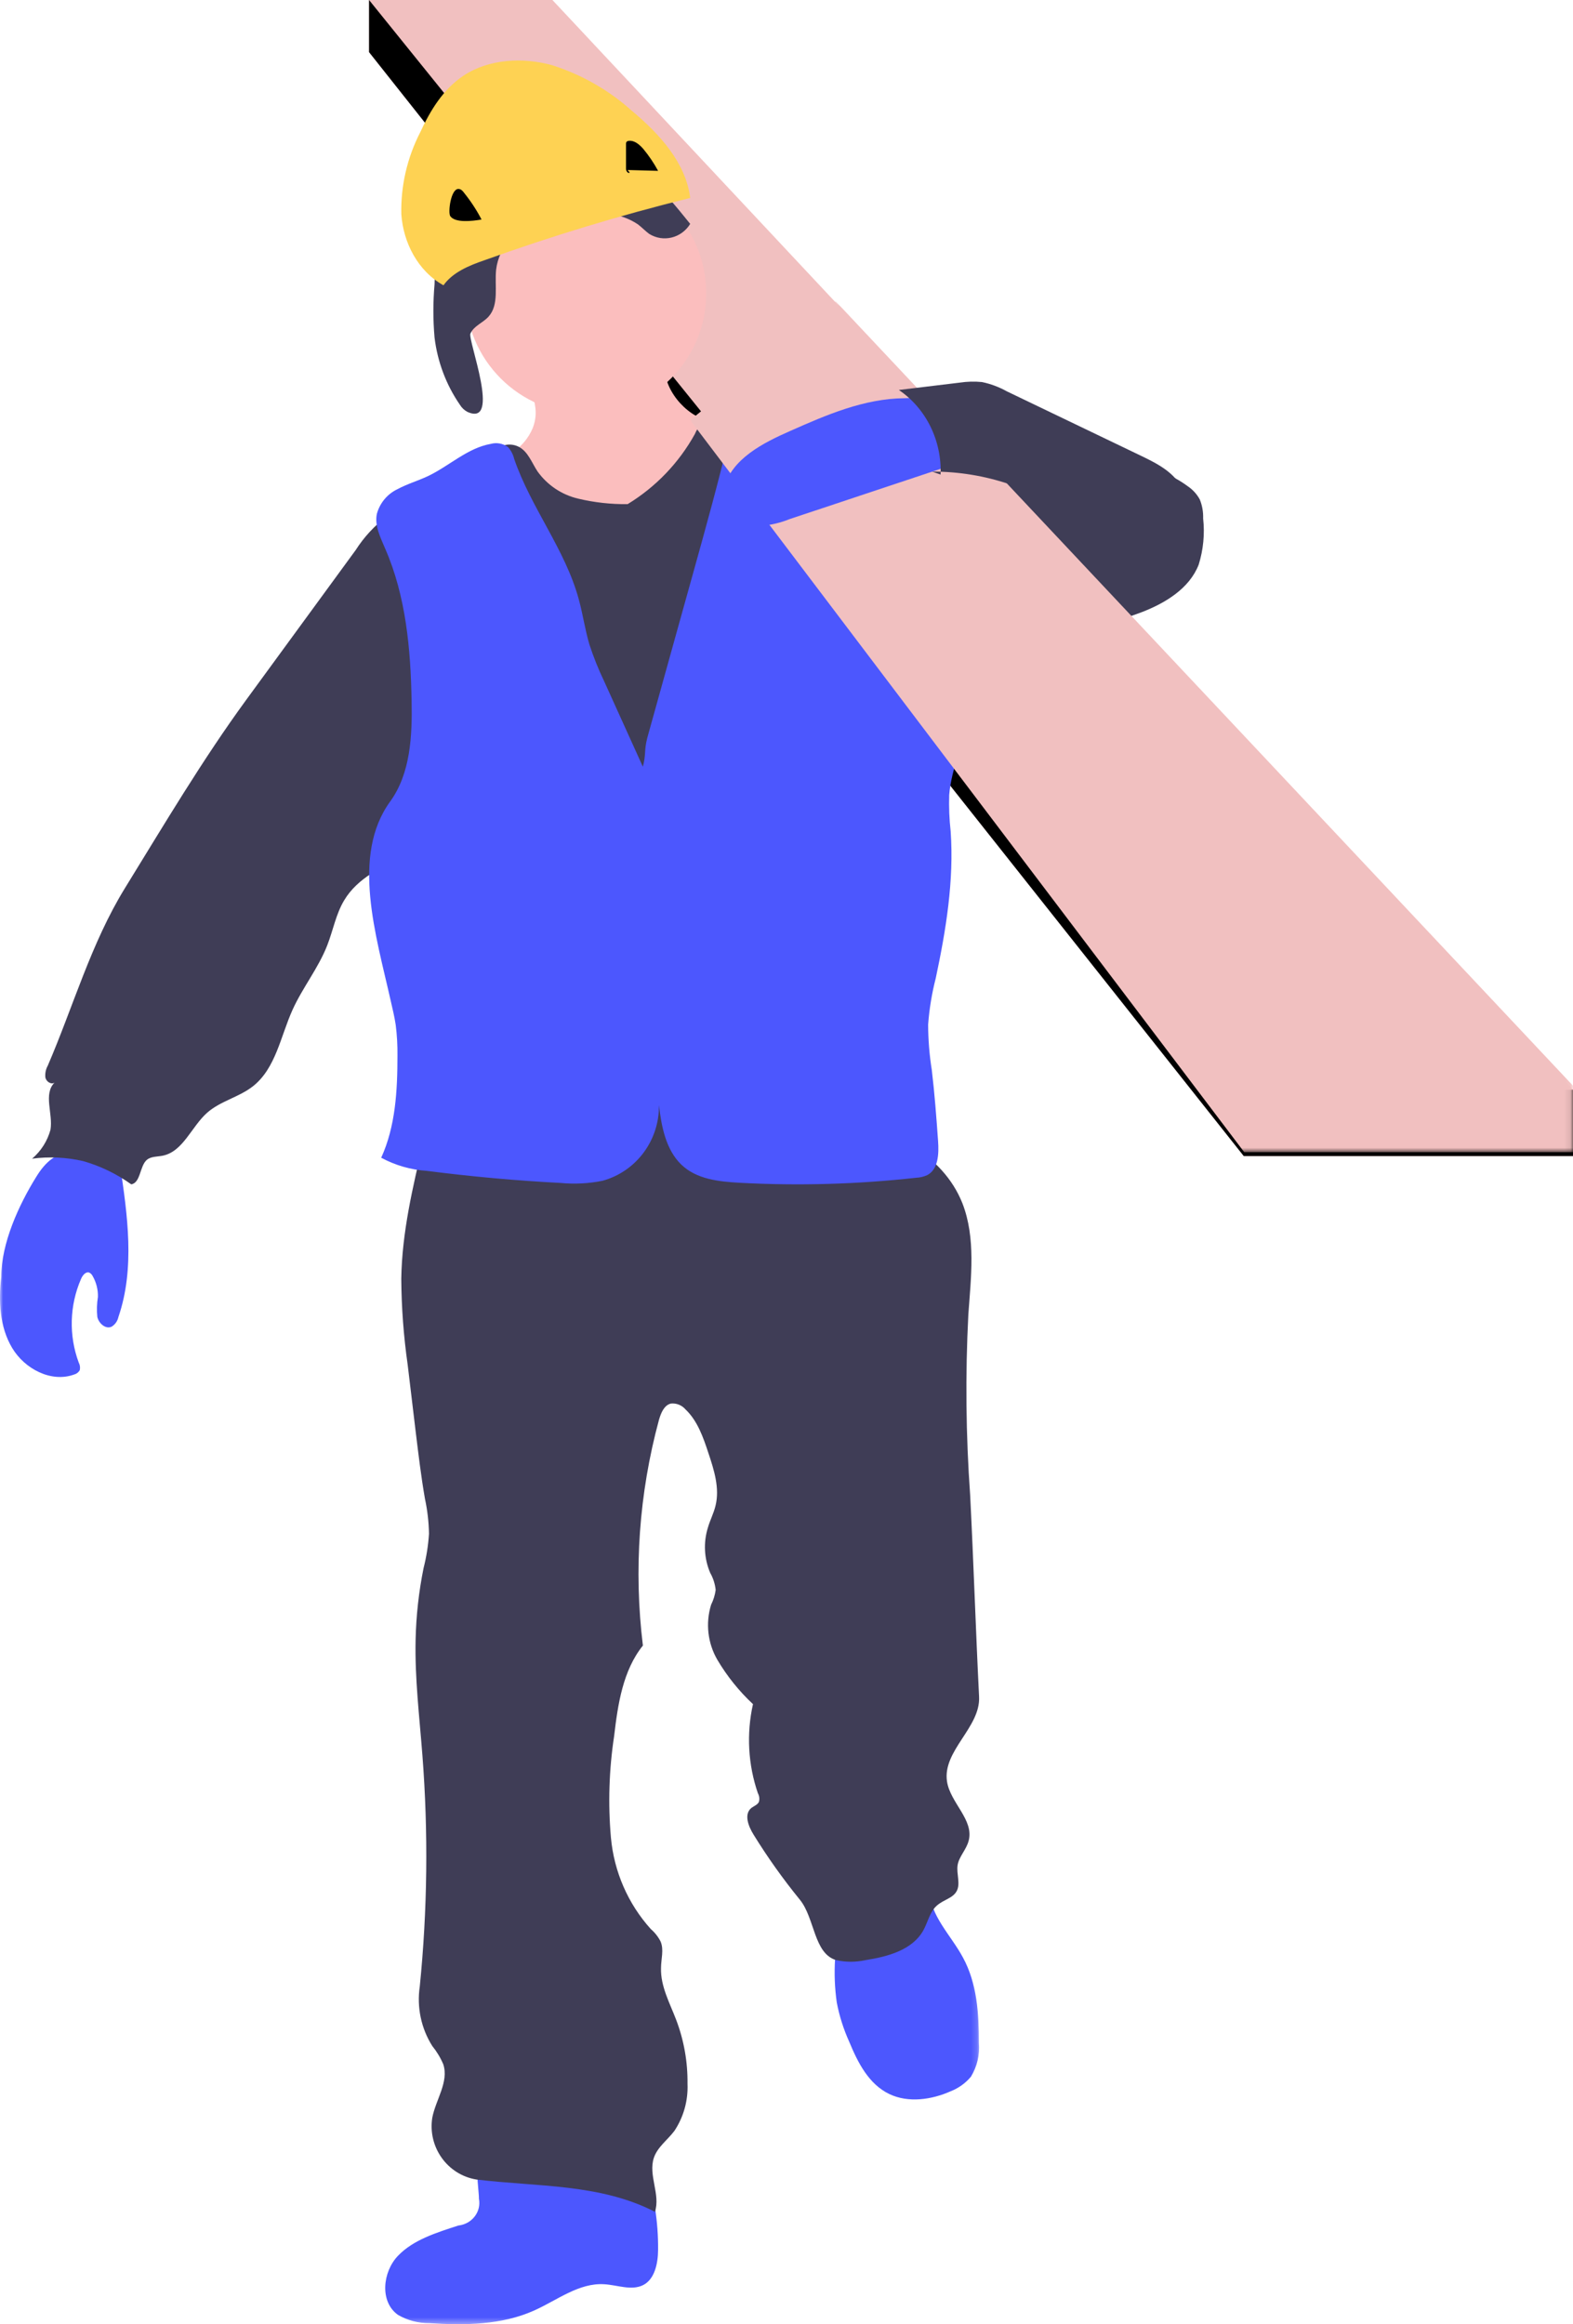
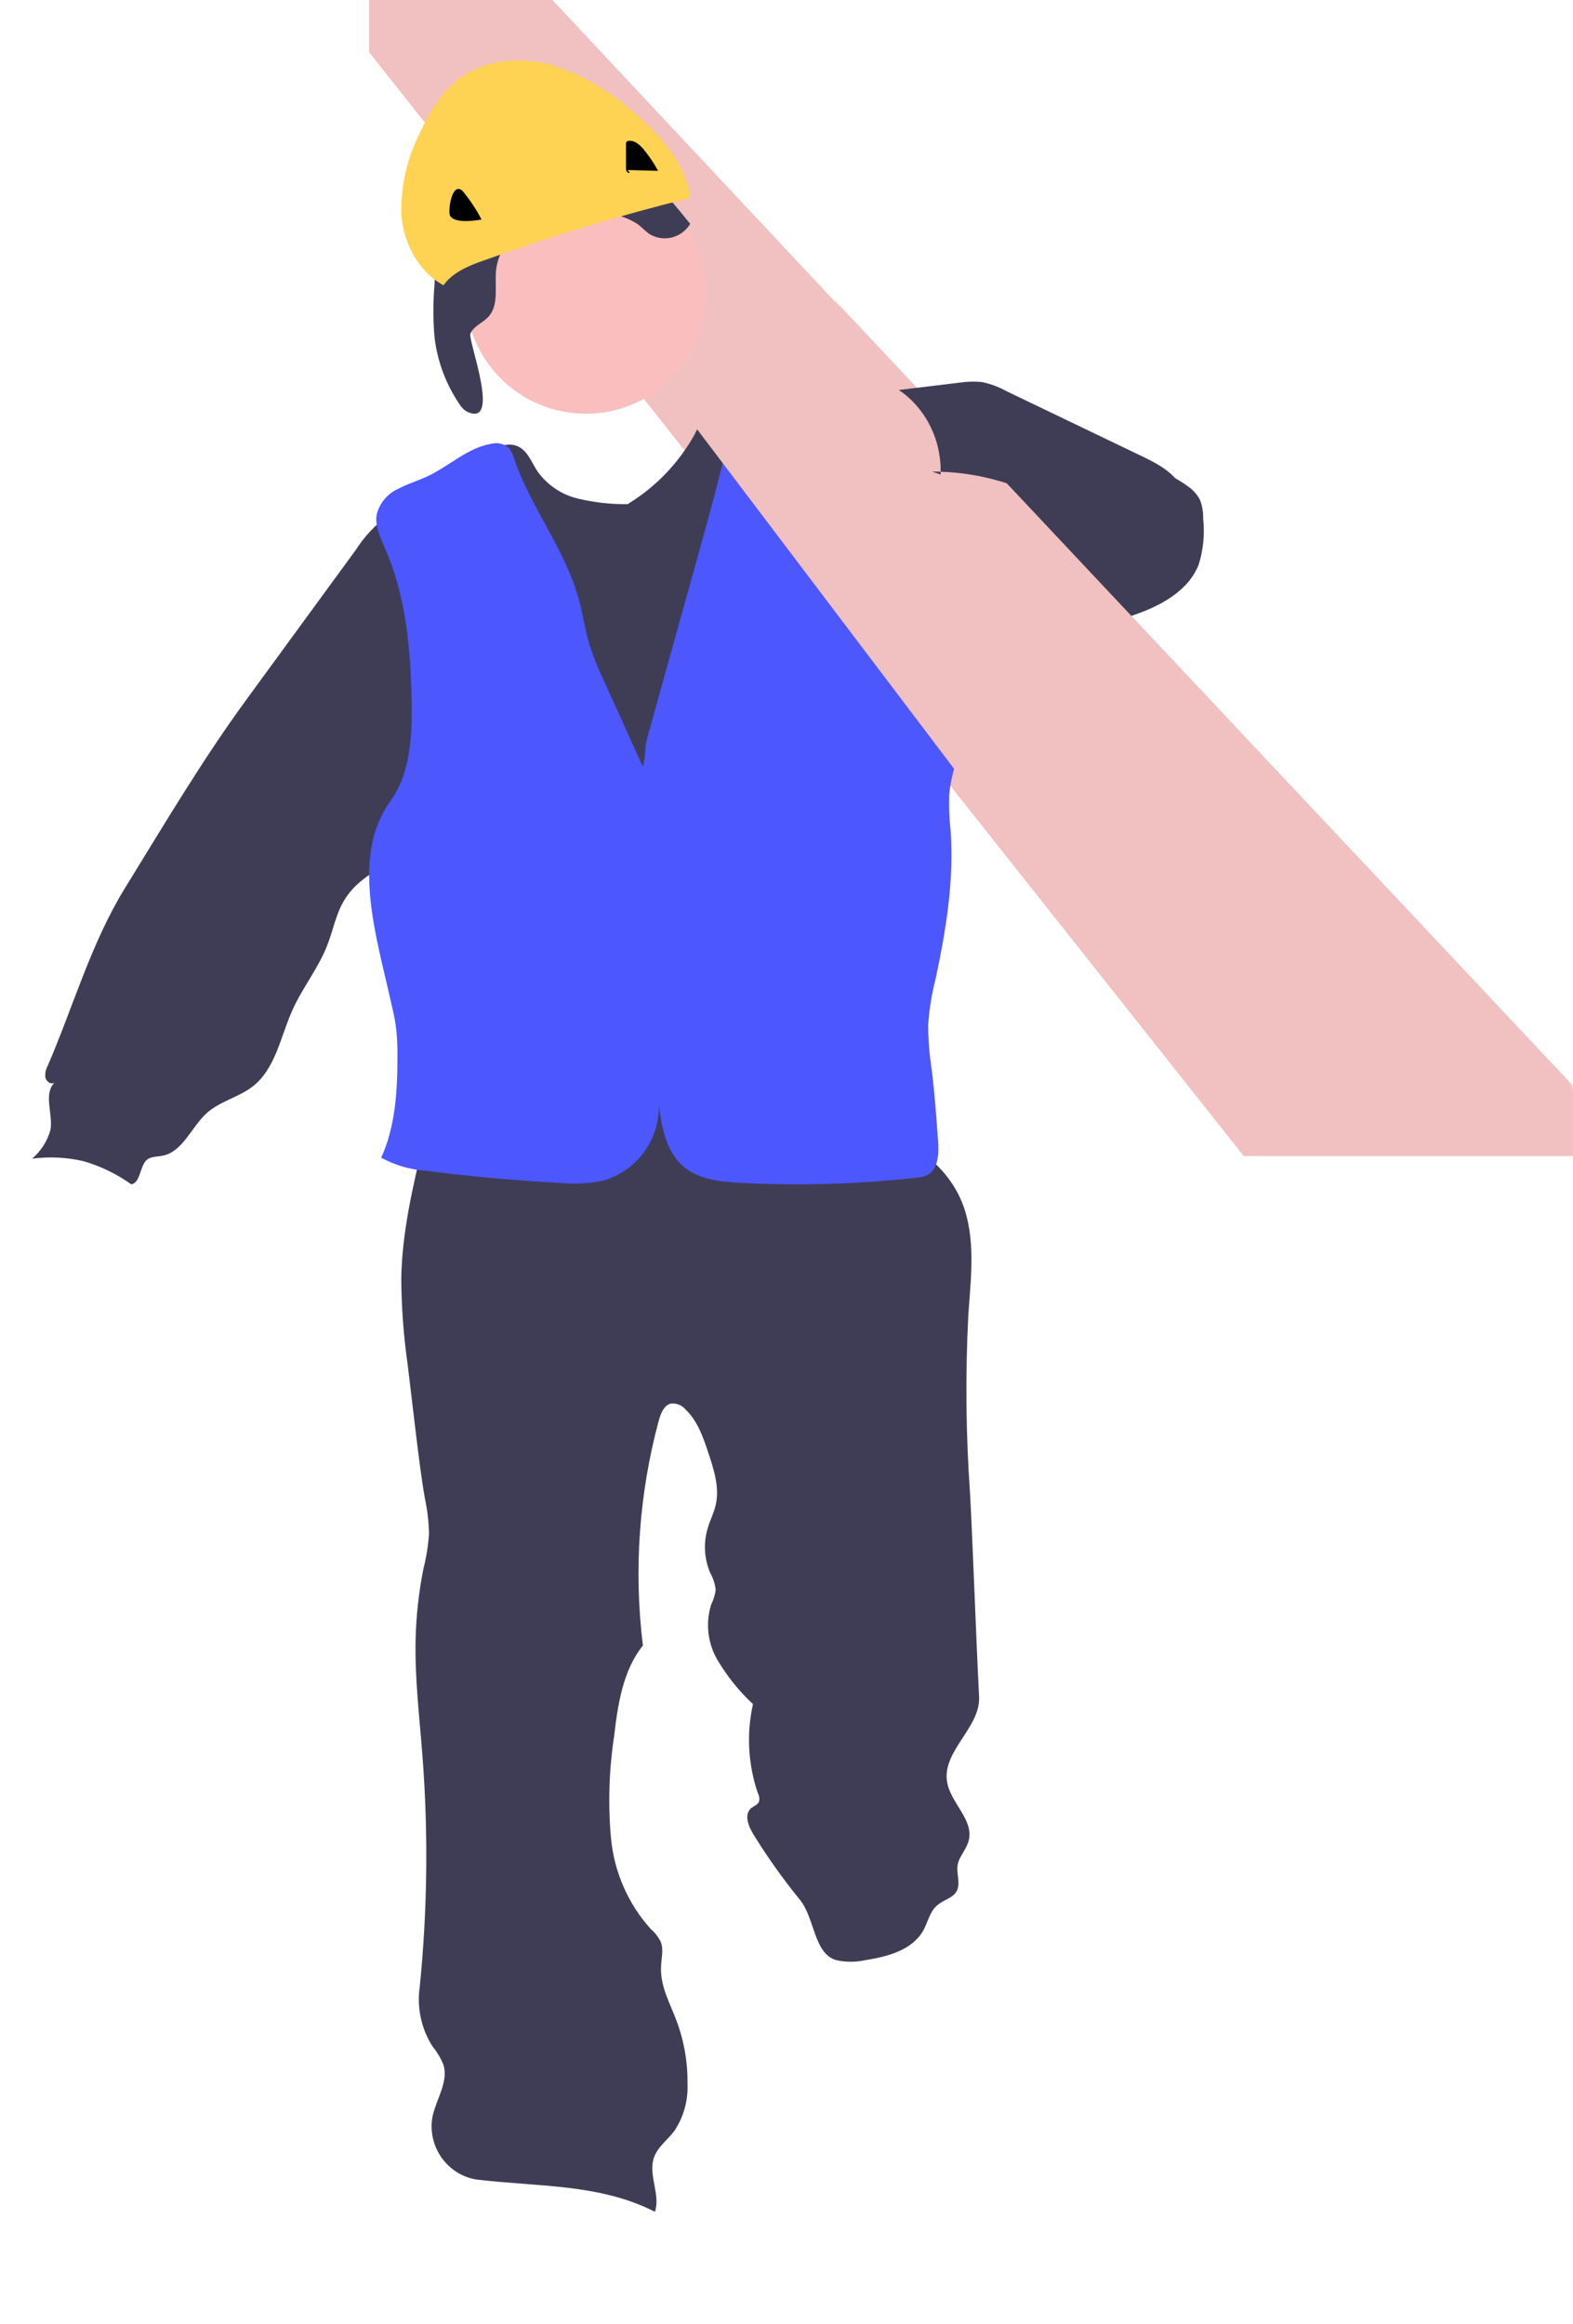
<svg xmlns="http://www.w3.org/2000/svg" xmlns:xlink="http://www.w3.org/1999/xlink" width="260px" height="384px" viewBox="0 0 260 384">
  <title>Group 30</title>
  <desc>Created with Sketch.</desc>
  <defs>
-     <polygon id="path-1" points="0 -6.88251265e-05 161.838 -6.88251265e-05 161.838 193.631 0 193.631" />
    <polygon id="path-3" points="0.001 0.651 145.918 0.651 145.918 141.232 0.001 141.232" />
  </defs>
  <g id="Page-1" stroke="none" stroke-width="1" fill="none" fill-rule="evenodd">
    <g id="Audit-aménagement-conseil" transform="translate(-127, -1343)">
      <g id="Group-30" transform="translate(127, 1343)">
        <polygon id="Fill-1" fill="#F1C0C0" points="61 0 61 8.616 205.577 191 260 191 260 180.049 91.309 0" />
-         <polygon id="Fill-2" fill="#000000" points="61 0 61 8.616 205.577 191 260 191 260 180.049 206.36 180.049" />
        <g id="Group-29" transform="translate(0, 10)">
          <g id="Group-5" transform="translate(0, 180.369)">
            <mask id="mask-2" fill="white">
              <use xlink:href="#path-1" />
            </mask>
            <g id="Clip-4" />
-             <path d="M0.211,20.578 C-0.259,24.592 -0.063,28.889 2.017,32.35 C4.092,35.814 8.47,38.106 12.253,36.727 C12.646,36.626 12.98,36.369 13.181,36.016 C13.282,35.594 13.224,35.151 13.02,34.772 C11.348,30.276 11.486,25.305 13.402,20.915 C13.648,20.34 14.182,19.669 14.763,19.891 C15.007,20.016 15.2,20.218 15.32,20.467 C15.917,21.51 16.217,22.7 16.185,23.905 C16.01,24.998 15.975,26.106 16.084,27.204 C16.32,28.279 17.458,29.287 18.448,28.825 C19.026,28.47 19.432,27.889 19.573,27.22 C22.329,19.183 21.08,10.398 19.819,1.987 C19.859,1.26 19.305,0.634 18.583,0.597 C18.506,0.592 18.427,0.595 18.347,0.605 C12.513,0.019 9.324,-1.389 5.984,4.08 C3.116,8.693 0.211,15.032 0.211,20.578 M138.31,140.481 C138.738,142.72 139.433,144.906 140.38,146.996 C141.781,150.38 143.577,153.972 147.01,155.614 C150.127,157.094 153.953,156.561 157.126,155.152 C158.447,154.632 159.607,153.799 160.493,152.728 C161.514,151.038 161.973,149.089 161.803,147.144 C161.803,142.333 161.501,137.357 159.182,133.081 C157.19,129.351 153.717,126.145 153.666,122.015 L141.73,124.2 C141.091,124.261 140.483,124.492 139.974,124.861 C139.595,125.24 139.332,125.71 139.215,126.216 C137.939,130.869 137.631,135.715 138.31,140.481 M79.163,172.916 C79.556,174.95 78.16,176.908 76.048,177.287 C75.956,177.303 75.86,177.316 75.767,177.327 C72.162,178.502 68.336,179.666 65.784,182.327 C63.229,184.99 62.722,189.929 65.784,192.093 C67.346,193 69.142,193.473 70.968,193.457 C76.842,193.841 82.96,193.767 88.29,191.369 C92.102,189.666 95.692,186.764 99.878,187.03 C102.046,187.154 104.351,188.13 106.283,187.181 C108.214,186.226 108.761,183.579 108.774,181.364 C108.822,176.743 108.1,172.149 106.633,167.749 C106.439,167.152 98.194,166.688 97.209,166.502 L87.212,165.25 C85.321,165.011 81.238,163.637 79.747,165.163 C78.256,166.688 79.163,171.102 79.163,172.916" id="Fill-3" fill="#4C57FE" mask="url(#mask-2)" />
          </g>
          <path d="M69.975,178.725 C68.214,186.147 66.439,193.656 66.327,201.279 C66.359,206.027 66.712,210.77 67.383,215.47 L68.704,226.51 C69.158,230.231 69.599,233.942 70.241,237.629 C70.649,239.525 70.872,241.459 70.907,243.403 C70.784,245.316 70.485,247.217 70.012,249.074 C69.222,252.981 68.781,256.947 68.694,260.931 C68.553,267.307 69.333,273.681 69.824,280.055 C70.803,292.761 70.657,305.53 69.384,318.203 C68.874,321.625 69.609,325.118 71.448,328.033 C72.193,328.954 72.809,329.972 73.273,331.07 C74.218,333.988 72.015,336.908 71.448,339.906 C70.694,344.768 73.971,349.33 78.77,350.102 C88.836,351.314 99.18,350.765 108.251,355.433 C109.209,352.603 107.118,349.388 108.076,346.508 C108.678,344.723 110.342,343.564 111.474,342.057 C112.995,339.765 113.753,337.044 113.637,334.283 C113.682,330.68 113.05,327.1 111.774,323.739 C110.705,320.933 109.169,318.166 109.259,315.158 C109.259,313.678 109.774,312.124 109.182,310.758 C108.776,309.973 108.227,309.278 107.561,308.707 C103.799,304.532 101.488,299.227 100.979,293.599 C100.488,288.013 100.666,282.387 101.507,276.846 C102.125,271.567 102.955,265.994 106.264,261.878 C104.73,249.392 105.63,236.719 108.92,224.584 C109.246,223.462 109.763,222.162 110.893,221.894 C111.809,221.799 112.708,222.162 113.31,222.865 C115.287,224.738 116.229,227.454 117.086,230.056 C118.028,232.873 118.985,235.881 118.269,238.764 C117.967,240.037 117.362,241.159 117.011,242.382 C116.242,244.843 116.377,247.499 117.388,249.867 C117.879,250.732 118.187,251.692 118.293,252.684 C118.176,253.538 117.921,254.366 117.537,255.132 C116.595,258.183 116.974,261.496 118.582,264.249 C120.187,266.957 122.164,269.413 124.459,271.554 C123.363,276.448 123.644,281.554 125.276,286.294 C125.514,286.724 125.573,287.23 125.44,287.708 C125.212,288.193 124.636,288.371 124.183,288.716 C122.925,289.758 123.702,291.734 124.546,293.1 C126.857,296.843 129.409,300.432 132.184,303.835 C134.699,306.882 134.474,312.76 138.225,313.856 C139.799,314.201 141.43,314.201 143.006,313.856 C146.704,313.283 150.833,312.198 152.645,308.882 C153.385,307.522 153.687,305.864 154.847,304.843 C156.003,303.821 157.5,303.644 158.142,302.421 C158.784,301.198 158.068,299.588 158.28,298.172 C158.495,296.761 159.715,295.623 160.105,294.135 C161.036,290.692 157.073,287.861 156.531,284.342 C155.751,279.244 162.092,275.416 161.83,270.315 C161.275,259.238 160.922,248.106 160.357,237.027 C159.646,227.101 159.545,217.144 160.055,207.207 C160.495,201.024 161.312,194.547 159.073,188.797 C155.852,180.688 146.97,176.136 138.374,175.269 C129.781,174.402 121.211,176.465 112.695,177.821 C98.554,180.027 84.19,180.33 69.975,178.725" id="Fill-6" fill="#3F3D56" />
          <path d="M96.836,18.568 C107.828,18.568 116.734,27.473 116.734,38.462 C116.734,49.449 107.828,58.356 96.836,58.356 C85.847,58.356 76.938,49.449 76.938,38.462 C76.938,27.473 85.847,18.568 96.836,18.568" id="Fill-8" fill="#FBBEBE" />
-           <path d="M88.044,60.749 C86.63,64.096 83.34,66.213 79.761,66.078 C79.026,69.173 80.79,72.298 82.807,74.736 C91.334,84.828 104.559,89.441 117.379,86.796 C119.828,86.351 122.154,85.364 124.189,83.908 C126.935,81.579 128.776,78.332 129.389,74.749 C129.973,71.192 130.14,67.574 129.885,63.977 C129.954,63.264 129.755,62.553 129.326,61.988 C128.819,61.587 128.193,61.378 127.551,61.394 C123.263,61.006 118.785,60.839 115.02,58.699 C111.253,56.558 108.576,51.72 110.391,47.747 C110.099,48.362 102.692,48.659 101.715,48.789 C98.659,49.227 95.603,49.717 92.559,50.288 C91.098,50.367 89.649,50.643 88.259,51.11 C86.42,52.078 87.105,51.603 87.537,53.357 C88.185,56.041 89.134,57.961 88.044,60.749" id="Fill-10" fill="#FBBEBE" />
          <path d="M77.756,45.117 C78.318,43.825 79.83,43.347 80.754,42.31 C82.526,40.347 81.727,37.207 82.003,34.557 C82.452,30.679 85.561,27.433 89.119,26.051 C92.748,24.841 96.611,24.592 100.36,25.313 C102.161,25.448 103.904,26.051 105.427,27.056 C106.077,27.549 106.677,28.181 107.29,28.634 C109.608,30.088 112.625,29.358 114.081,26.992 C109.661,21.486 104.766,15.666 98.046,13.976 C95.743,13.486 93.395,13.258 91.042,13.289 C87.933,13.226 84.723,13.173 81.852,14.401 C77.944,16.069 75.195,19.907 73.784,24.045 C72.553,28.239 71.892,32.589 71.826,36.973 C71.569,39.897 71.569,42.841 71.826,45.764 C72.309,49.758 73.739,53.565 75.994,56.843 C76.299,57.353 76.732,57.769 77.244,58.045 C82.94,60.631 77.294,46.191 77.756,45.117 M103.74,73.294 C100.986,73.328 98.237,73.023 95.558,72.384 C92.852,71.75 90.469,70.151 88.845,67.888 C87.901,66.453 87.288,64.644 85.784,63.838 C83.319,62.557 80.512,64.724 78.546,66.71 C76.758,68.668 74.683,70.344 72.394,71.681 C69.664,73.129 66.475,73.641 63.896,75.344 C61.882,76.875 60.155,78.747 58.792,80.88 L40.708,105.614 C33.447,115.556 27.127,126.23 20.659,136.723 C15.056,145.81 12.122,156.264 7.895,166.07 C7.561,166.667 7.423,167.359 7.503,168.043 C7.654,168.709 8.458,169.247 9.02,168.86 C7.118,170.759 8.789,173.987 8.344,176.653 C7.837,178.518 6.776,180.184 5.306,181.436 C8.115,181.067 10.967,181.2 13.729,181.831 C16.584,182.643 19.277,183.945 21.694,185.674 C23.238,185.43 23.095,182.674 24.246,181.653 C24.933,181.048 25.955,181.123 26.862,180.948 C30.269,180.279 31.622,176.165 34.237,173.847 C36.418,171.913 39.506,171.285 41.817,169.465 C45.571,166.505 46.373,161.237 48.341,156.868 C50.01,153.163 52.639,149.937 54.106,146.144 C55.064,143.683 55.526,141.017 56.889,138.749 C59.073,135.086 63.182,133.137 67.098,131.381 C69.574,130.267 72.205,129.113 74.872,129.29 C74.731,135.251 73.978,141.121 75.267,146.94 C75.713,148.988 76.339,150.985 76.875,153.025 C79.313,162.2 79.886,171.759 80.003,181.218 C85.866,179.868 91.854,179.144 97.869,179.062 C102.604,178.921 107.327,179.536 112.06,179.449 C117.674,179.343 123.226,178.253 128.84,177.871 C134.457,177.486 140.328,177.871 145.292,180.433 C144.889,172.311 145.114,164.173 145.969,156.086 L147.322,143.349 C147.627,139.648 148.192,135.975 149.02,132.357 C149.76,129.434 150.829,126.614 151.649,123.707 C154.519,113.455 153.997,102.514 153.447,91.837 C153.166,86.352 151.06,80.96 148.584,76.076 C147.688,74.262 146.666,72.517 145.52,70.848 C139.439,62.435 129.488,57.742 119.154,58.419 C118.507,58.437 117.865,58.578 117.268,58.827 C116.191,59.522 115.347,60.528 114.853,61.711 C112.214,66.477 108.383,70.469 103.74,73.294" id="Fill-12" fill="#3F3D56" />
          <path d="M114.081,22.705 C113.367,16.902 109.008,12.106 104.376,8.252 C100.643,4.904 96.197,2.363 91.336,0.793 C86.444,-0.573 80.814,-0.279 76.623,2.496 C73.25,4.727 71.109,8.276 69.462,11.849 C67.297,16.063 66.225,20.713 66.334,25.405 C66.658,30.061 69.045,34.782 73.301,37.135 C74.834,34.992 77.493,33.883 80.048,33.007 C91.19,28.992 102.548,25.554 114.081,22.705" id="Fill-14" fill="#FED253" />
          <path d="M104.09,18.504 C103.804,18.748 103.472,18.246 103.472,17.888 L103.472,13.772 C103.462,13.658 103.491,13.541 103.555,13.44 C103.653,13.339 103.796,13.278 103.947,13.27 C104.913,13.175 105.711,13.91 106.332,14.607 C107.271,15.742 108.089,16.955 108.776,18.228 L103.732,18.09 M75.777,21.22 C76.217,21.22 76.507,21.583 76.724,21.878 C77.841,23.27 78.801,24.74 79.592,26.27 C77.987,26.543 75.23,26.848 74.432,25.721 C74.007,25.148 74.517,21.167 75.777,21.22" id="Fill-16" fill="#000000" />
-           <path d="M173.237,99.013 C174.402,97.902 175.649,96.875 176.962,95.947 C180.472,93.594 184.714,92.663 188.657,91.164 C192.594,89.663 196.6,87.234 198.131,83.289 C198.898,80.822 199.15,78.223 198.866,75.655 C198.903,74.581 198.715,73.51 198.309,72.515 C197.828,71.634 197.141,70.884 196.308,70.327 C190.962,66.356 183.791,66.038 177.153,66.446 C162.516,67.356 148.171,70.953 134.826,77.056 C134.12,77.292 133.502,77.732 133.054,78.326 C132.794,78.878 132.675,79.488 132.712,80.096 C132.476,83.846 132.961,87.608 134.142,91.178 C135.893,95.706 139.488,99.355 140.997,103.973 C141.679,106.048 141.91,108.246 142.504,110.337 C142.992,112.49 144.26,114.384 146.065,115.652 C151.068,118.655 155.793,114.623 159.264,111.493 L173.237,99.013 Z" id="Fill-18" fill="#3F3D56" />
+           <path d="M173.237,99.013 C174.402,97.902 175.649,96.875 176.962,95.947 C180.472,93.594 184.714,92.663 188.657,91.164 C192.594,89.663 196.6,87.234 198.131,83.289 C198.898,80.822 199.15,78.223 198.866,75.655 C198.903,74.581 198.715,73.51 198.309,72.515 C197.828,71.634 197.141,70.884 196.308,70.327 C190.962,66.356 183.791,66.038 177.153,66.446 C162.516,67.356 148.171,70.953 134.826,77.056 C134.12,77.292 133.502,77.732 133.054,78.326 C132.476,83.846 132.961,87.608 134.142,91.178 C135.893,95.706 139.488,99.355 140.997,103.973 C141.679,106.048 141.91,108.246 142.504,110.337 C142.992,112.49 144.26,114.384 146.065,115.652 C151.068,118.655 155.793,114.623 159.264,111.493 L173.237,99.013 Z" id="Fill-18" fill="#3F3D56" />
          <path d="M106.253,116.669 L99.854,102.544 C98.914,100.587 98.105,98.568 97.429,96.502 C96.696,94.038 96.344,91.484 95.662,89.006 C93.417,80.757 87.748,73.884 84.983,65.8 C84.808,65.07 84.453,64.399 83.948,63.847 C83.131,63.261 82.099,63.075 81.134,63.335 C77.271,64.012 74.254,66.991 70.72,68.672 C69.081,69.441 67.311,69.951 65.671,70.834 C64.011,71.63 62.777,73.115 62.289,74.906 C61.896,76.86 62.857,78.738 63.663,80.64 C67.099,88.484 67.881,97.245 68.033,105.826 C68.147,111.6 67.855,117.794 64.486,122.43 C58.009,131.369 62.148,144.499 64.573,155.316 C64.862,156.594 65.205,157.971 65.406,159.326 C65.621,161.021 65.717,162.727 65.695,164.435 C65.695,170.169 65.382,176.082 63.008,181.278 C65.35,182.543 67.935,183.281 70.582,183.453 C77.91,184.395 85.27,185.061 92.658,185.445 C94.975,185.665 97.309,185.546 99.588,185.087 C105.16,183.562 109.001,178.408 108.916,172.57 C109.32,176.108 110.065,179.952 112.601,182.403 C115.14,184.856 118.839,185.228 122.283,185.419 C132.009,185.941 141.759,185.663 151.442,184.586 C152.06,184.562 152.668,184.416 153.233,184.167 C155.104,183.222 155.204,180.615 155.053,178.519 C154.775,174.602 154.483,170.679 154.016,166.785 C153.62,164.302 153.419,161.79 153.411,159.273 C153.605,156.687 154.026,154.122 154.671,151.613 C156.364,143.642 157.704,135.509 157.133,127.345 C156.91,125.358 156.831,123.356 156.894,121.358 C157.223,116.847 159.571,112.555 159.128,108.075 C157.868,94.895 156.844,81.367 153.209,68.648 C152.551,66.375 151.718,63.935 149.763,62.633 C147.237,60.922 143.69,61.816 140.801,60.731 C139.445,60.091 138.156,59.317 136.951,58.418 C134.335,56.763 131.337,55.829 128.255,55.712 C125.93,55.619 123.344,56.145 121.943,58.036 C121.293,59.099 120.866,60.285 120.68,61.521 C118.849,69.311 116.703,77.014 114.559,84.714 L112.501,92.096 L106.985,111.918 C106.441,114.027 106.807,114.677 106.253,116.669" id="Fill-20" fill="#4C57FE" />
          <g id="Group-24" transform="translate(114.082, 39.135)">
            <mask id="mask-4" fill="white">
              <use xlink:href="#path-3" />
            </mask>
            <g id="Clip-23" />
            <polyline id="Fill-22" fill="#F1C0C0" mask="url(#mask-4)" points="24.051 0.651 145.919 130.243 145.919 141.232 91.579 141.232 0.001 20.285" />
          </g>
-           <path d="M130.641,61.19 C126.08,63.198 121.013,65.773 119.644,70.603 C119.376,71.449 119.315,72.354 119.477,73.229 C120.158,75.338 122.058,76.807 124.257,76.919 C126.401,76.969 128.534,76.577 130.524,75.762 L157.426,66.808 C158.156,66.571 158.989,66.219 159.172,65.495 C159.217,65.041 159.127,64.582 158.912,64.184 C158.076,62.134 157.256,57.946 155.511,56.513 C154.078,55.359 151.239,55.765 149.504,55.794 C142.834,55.845 136.568,58.564 130.641,61.19" id="Fill-25" fill="#4C57FE" />
          <path d="M154.074,67.919 C158.414,67.906 162.731,68.609 166.862,70.001 C171.014,71.415 174.691,74.054 177.455,77.595 C178.262,78.587 178.832,79.765 179.127,81.028 C179.376,82.341 183.443,83.123 182.544,84.014 C185.277,83.558 184.629,84.906 187.399,84.879 C190.169,84.853 193.161,84.107 194.822,81.789 C195.974,79.885 196.488,77.63 196.281,75.383 C196.319,73.832 196.037,72.285 195.459,70.853 C194.209,68.102 191.341,66.625 188.696,65.352 L166.413,54.654 C165.121,53.933 163.734,53.415 162.296,53.121 C161.086,53.002 159.868,53.033 158.664,53.214 L148.571,54.431 C153.063,57.479 155.684,62.792 155.469,68.405" id="Fill-27" fill="#3F3D56" />
        </g>
      </g>
    </g>
  </g>
</svg>